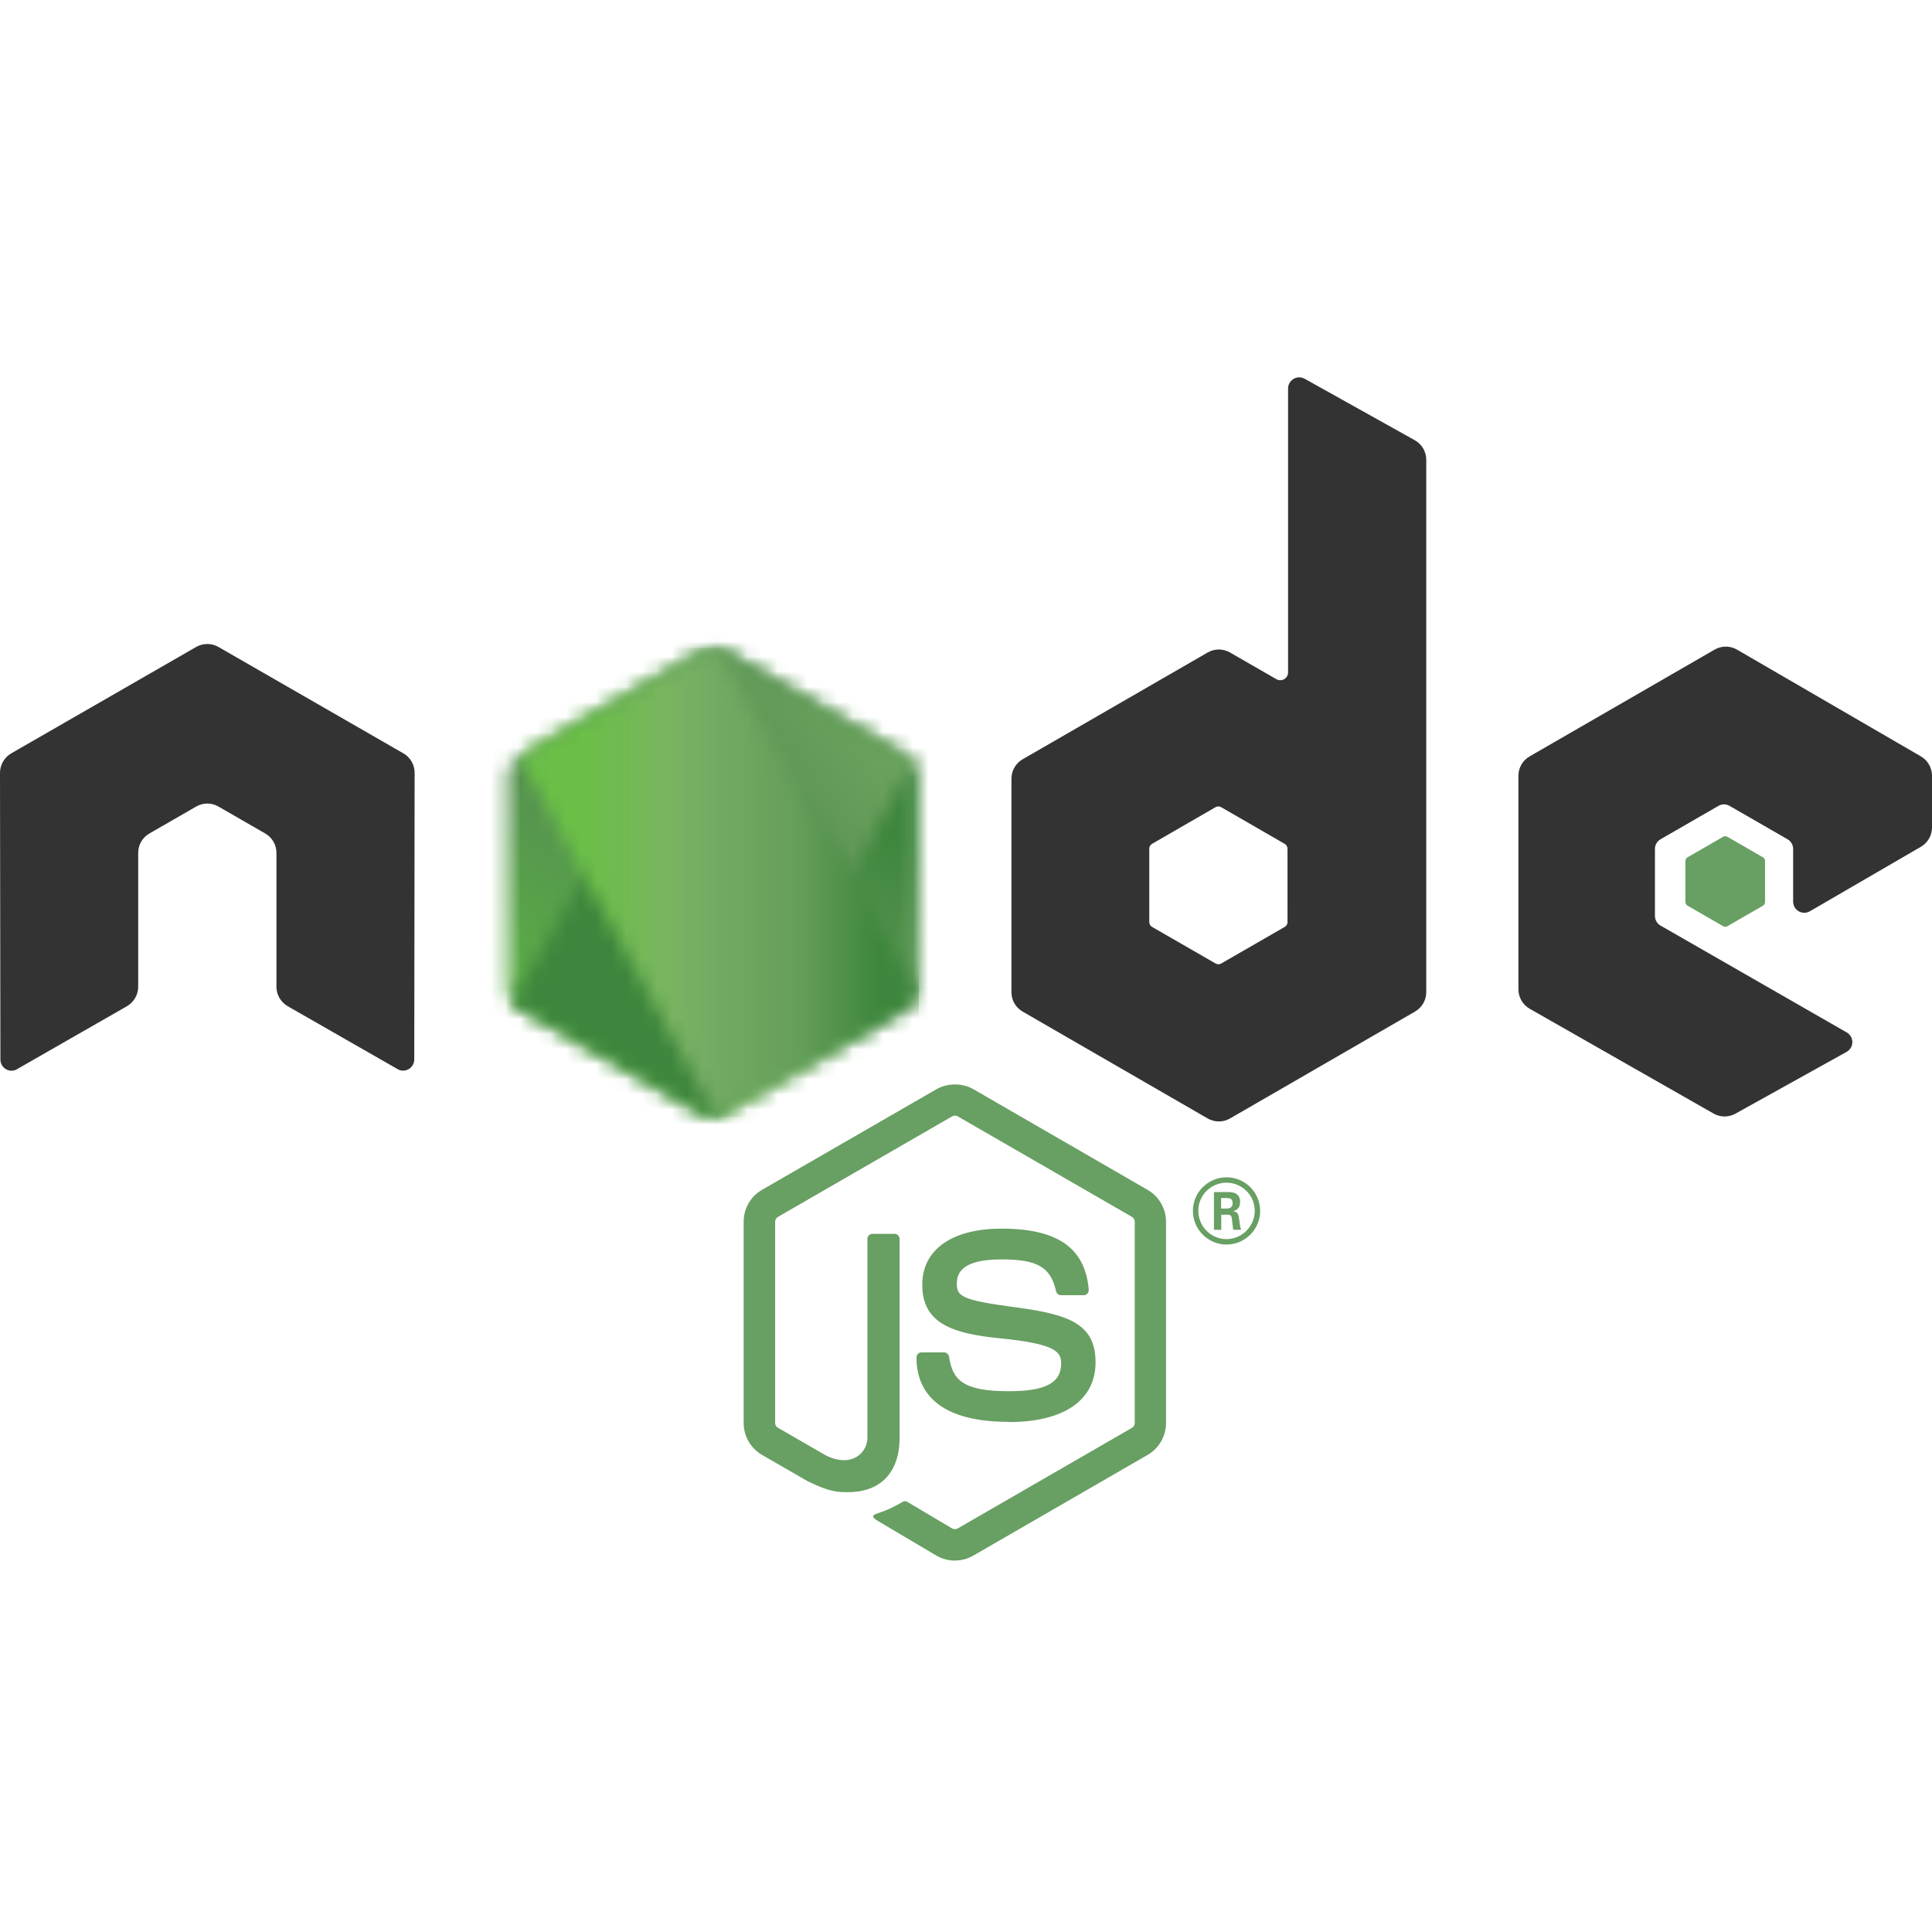
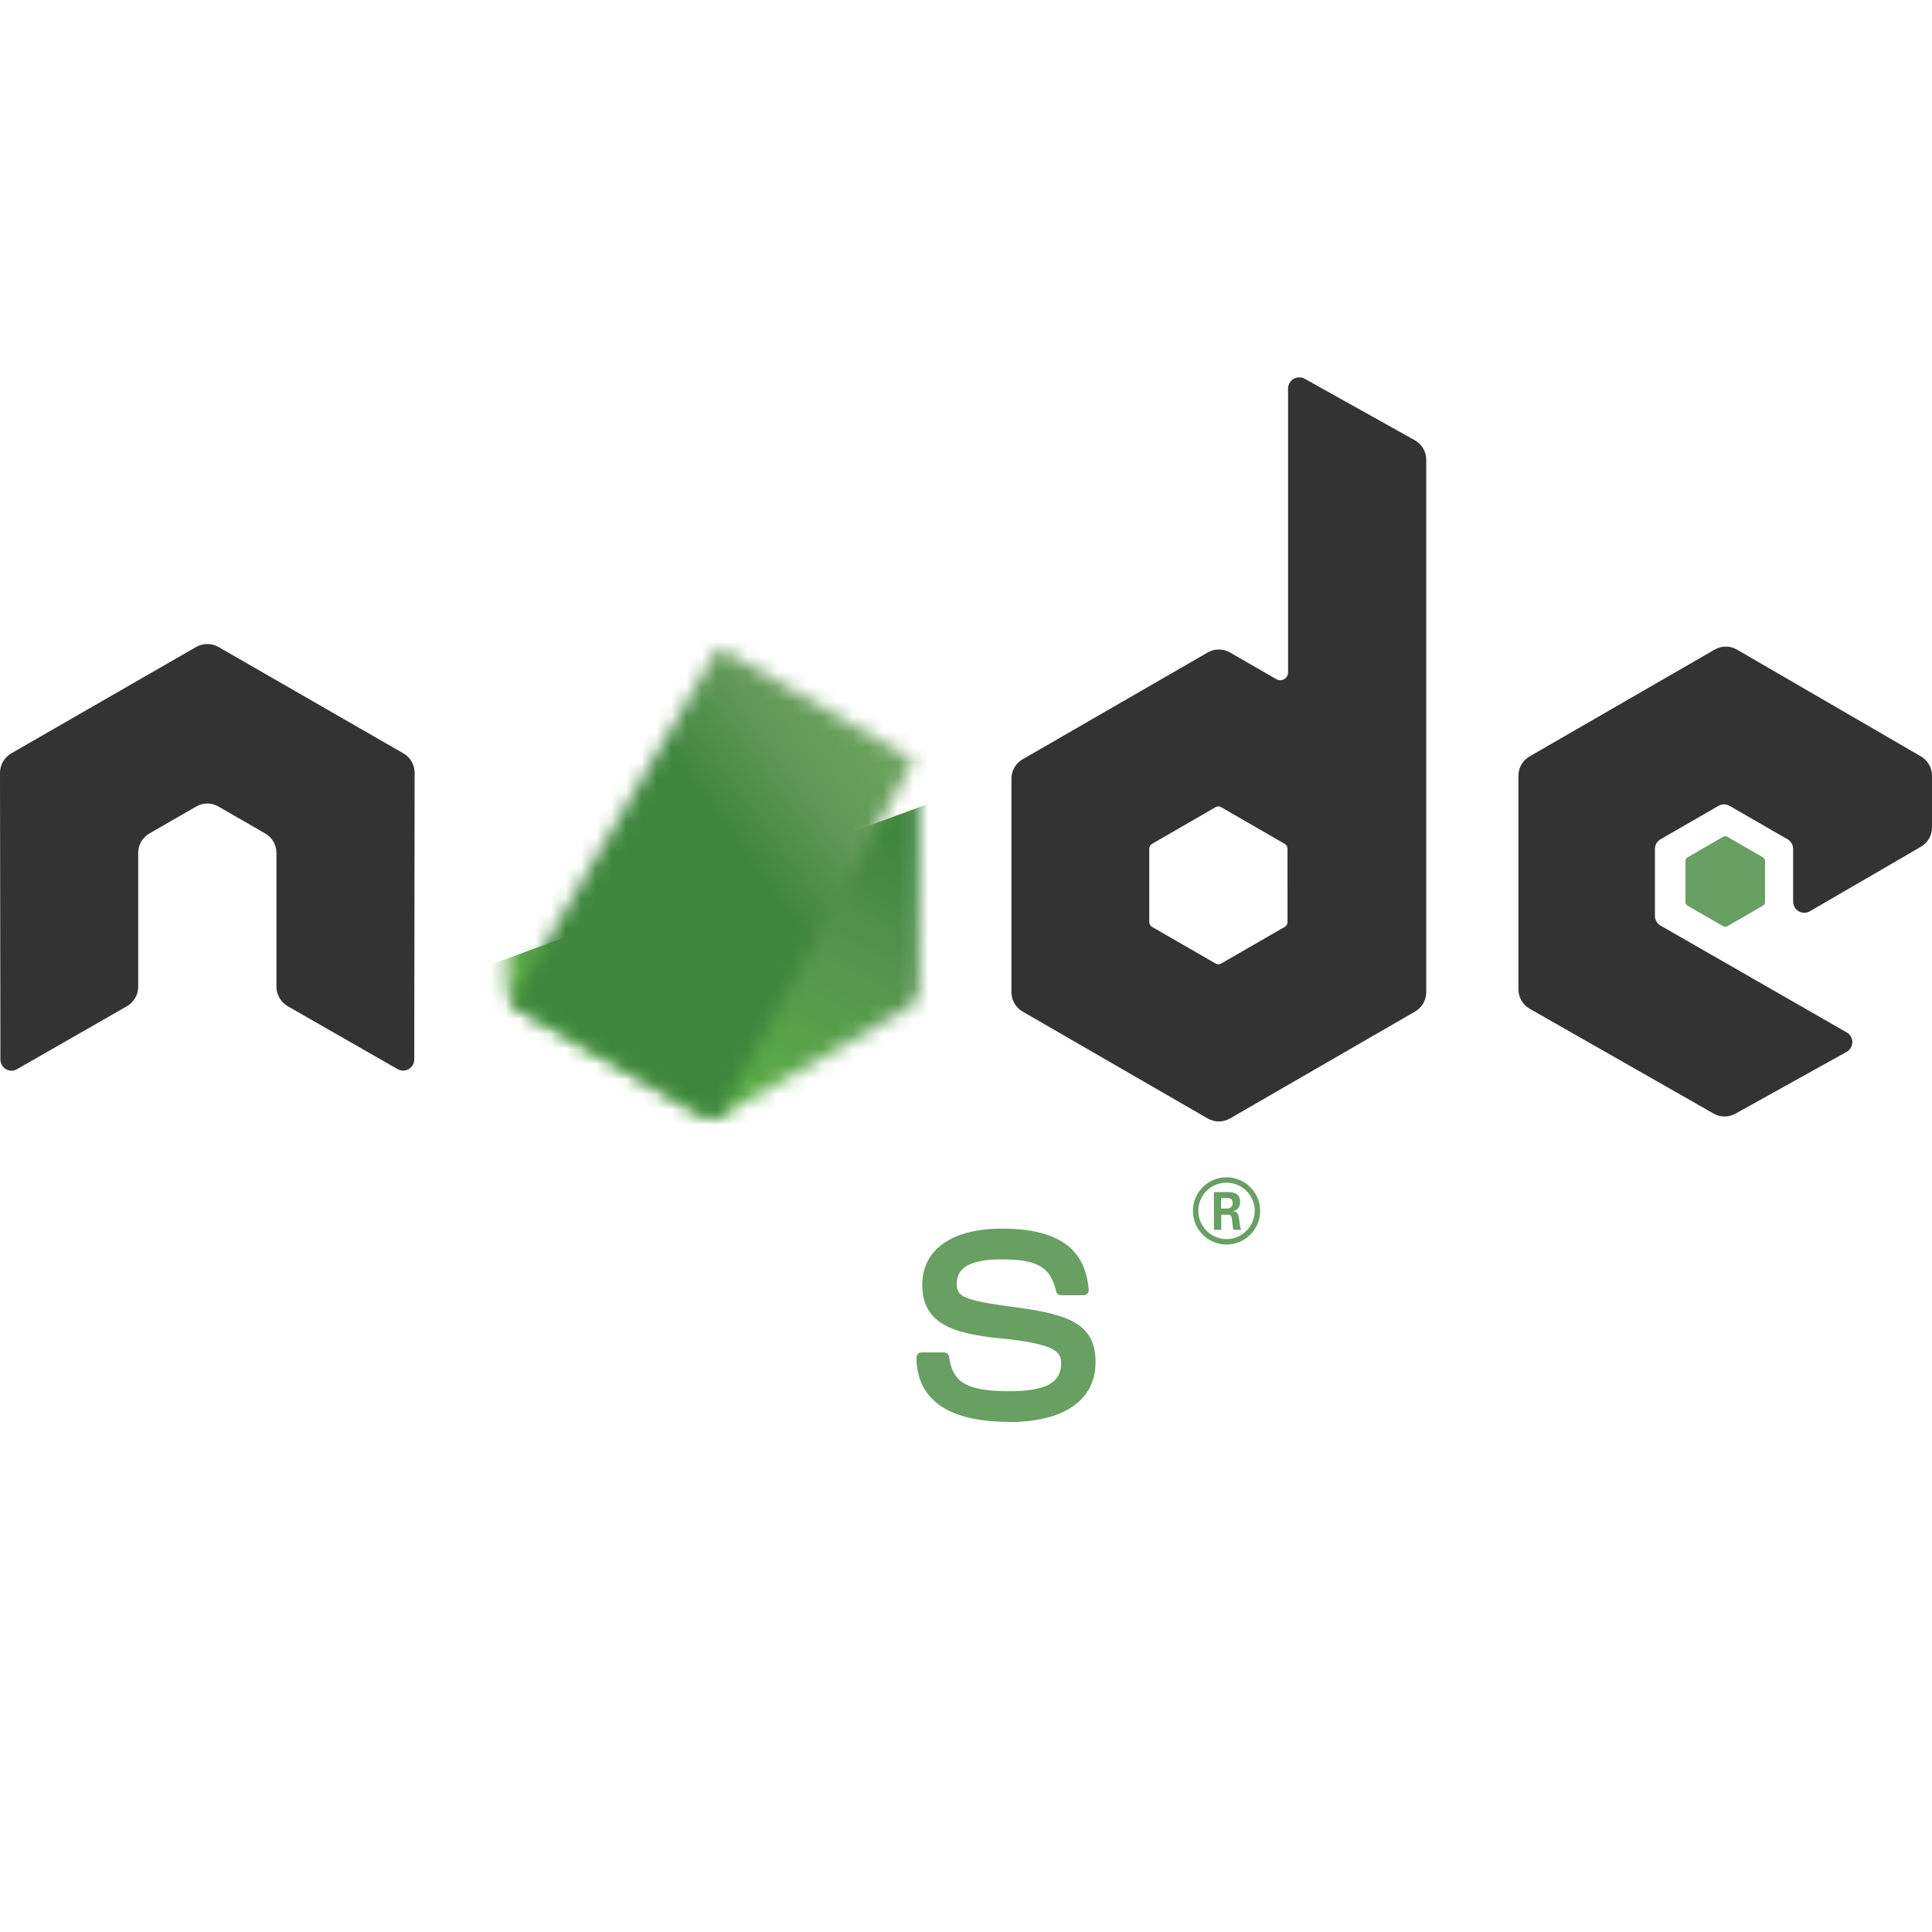
<svg xmlns="http://www.w3.org/2000/svg" width="128" height="128" viewBox="0 0 128 128" fill="none">
-   <path d="M63.266 103.394C62.843 103.394 62.424 103.283 62.053 103.07L58.194 100.785C57.618 100.463 57.899 100.349 58.089 100.283C58.858 100.014 59.014 99.953 59.834 99.487C59.92 99.438 60.033 99.455 60.121 99.507L63.086 101.267C63.193 101.325 63.345 101.325 63.444 101.267L75.004 94.594C75.111 94.534 75.18 94.409 75.18 94.282V80.943C75.18 80.81 75.111 80.691 75.001 80.624L63.446 73.958C63.339 73.894 63.198 73.894 63.09 73.958L51.538 80.624C51.426 80.688 51.355 80.813 51.355 80.94V94.279C51.355 94.406 51.424 94.528 51.534 94.589L54.7 96.417C56.418 97.277 57.469 96.264 57.469 95.245V82.08C57.469 81.892 57.616 81.747 57.804 81.747H59.269C59.451 81.747 59.601 81.892 59.601 82.08V95.251C59.601 97.543 58.351 98.859 56.178 98.859C55.51 98.859 54.983 98.859 53.513 98.136L50.481 96.388C49.731 95.954 49.269 95.144 49.269 94.279V80.94C49.269 80.072 49.731 79.262 50.481 78.833L62.052 72.158C62.784 71.744 63.756 71.744 64.483 72.158L76.039 78.836C76.786 79.267 77.252 80.075 77.252 80.943V94.282C77.252 95.147 76.786 95.954 76.039 96.388L64.483 103.064C64.112 103.278 63.693 103.388 63.264 103.388" fill="#689F63" />
  <path d="M66.836 94.202C61.778 94.202 60.718 91.88 60.718 89.933C60.718 89.748 60.867 89.6 61.053 89.6H62.546C62.711 89.6 62.849 89.72 62.876 89.883C63.101 91.405 63.772 92.172 66.831 92.172C69.267 92.172 70.303 91.622 70.303 90.33C70.303 89.586 70.008 89.034 66.223 88.663C63.058 88.351 61.102 87.653 61.102 85.121C61.102 82.789 63.069 81.4 66.365 81.4C70.066 81.4 71.9 82.685 72.132 85.446C72.141 85.541 72.106 85.634 72.042 85.703C71.978 85.77 71.889 85.81 71.796 85.81H70.294C70.138 85.81 70.002 85.7 69.97 85.55C69.609 83.95 68.735 83.438 66.359 83.438C63.7 83.438 63.391 84.363 63.391 85.058C63.391 85.9 63.755 86.146 67.343 86.62C70.896 87.092 72.583 87.757 72.583 90.255C72.583 92.772 70.483 94.216 66.819 94.216M80.899 80.069H81.287C81.605 80.069 81.666 79.847 81.666 79.716C81.666 79.375 81.431 79.375 81.301 79.375H80.902L80.899 80.069ZM80.427 78.976H81.287C81.582 78.976 82.161 78.976 82.161 79.635C82.161 80.096 81.865 80.191 81.689 80.249C82.033 80.272 82.056 80.498 82.103 80.816C82.126 81.016 82.164 81.36 82.233 81.476H81.704C81.689 81.36 81.608 80.723 81.608 80.689C81.573 80.547 81.524 80.477 81.348 80.477H80.911V81.479H80.427V78.976ZM79.394 80.22C79.394 81.256 80.231 82.095 81.258 82.095C82.294 82.095 83.13 81.238 83.13 80.22C83.13 79.181 82.282 78.356 81.255 78.356C80.242 78.356 79.392 79.169 79.392 80.217M83.489 80.226C83.489 81.453 82.485 82.454 81.261 82.454C80.046 82.454 79.033 81.464 79.033 80.226C79.033 78.964 80.069 77.998 81.261 77.998C82.462 77.998 83.486 78.967 83.486 80.226" fill="#689F63" />
  <path fill-rule="evenodd" clip-rule="evenodd" d="M27.47 51.201C27.47 50.668 27.189 50.179 26.73 49.914L14.474 42.863C14.267 42.742 14.035 42.678 13.8 42.669H13.674C13.439 42.678 13.207 42.742 12.996 42.863L0.741 49.914C0.285 50.181 0 50.67 0 51.202L0.027 70.195C0.027 70.458 0.163 70.704 0.394 70.835C0.62 70.973 0.904 70.973 1.129 70.835L8.415 66.662C8.875 66.388 9.156 65.905 9.156 65.377V56.504C9.156 55.975 9.437 55.486 9.895 55.223L12.997 53.436C13.227 53.303 13.48 53.237 13.738 53.237C13.991 53.237 14.25 53.303 14.474 53.436L17.574 55.222C18.033 55.485 18.315 55.974 18.315 56.504V65.376C18.315 65.903 18.599 66.389 19.057 66.661L26.338 70.83C26.567 70.966 26.851 70.966 27.079 70.83C27.304 70.7 27.446 70.454 27.446 70.191L27.47 51.201ZM85.302 61.09C85.302 61.222 85.231 61.344 85.117 61.41L80.907 63.836C80.793 63.902 80.651 63.902 80.537 63.836L76.328 61.41C76.212 61.344 76.142 61.221 76.142 61.09V56.23C76.142 56.097 76.212 55.975 76.325 55.908L80.532 53.478C80.647 53.411 80.789 53.411 80.905 53.478L85.115 55.908C85.231 55.975 85.3 56.097 85.3 56.23L85.302 61.09ZM86.439 25.094C86.209 24.966 85.93 24.969 85.703 25.102C85.477 25.235 85.338 25.478 85.338 25.741V44.549C85.338 44.734 85.239 44.905 85.079 44.997C84.92 45.09 84.722 45.09 84.561 44.997L81.491 43.229C81.034 42.965 80.471 42.965 80.012 43.229L67.752 50.304C67.294 50.568 67.011 51.057 67.011 51.583V65.739C67.011 66.268 67.294 66.754 67.752 67.02L80.012 74.101C80.469 74.364 81.033 74.364 81.492 74.101L93.752 67.017C94.209 66.751 94.493 66.265 94.493 65.736V30.458C94.493 29.921 94.201 29.427 93.732 29.165L86.439 25.094ZM127.264 56.102C127.72 55.837 128 55.349 128 54.822V51.392C128 50.864 127.719 50.377 127.263 50.111L115.081 43.039C114.621 42.773 114.057 42.773 113.597 43.039L101.34 50.114C100.88 50.38 100.599 50.866 100.599 51.396V65.545C100.599 66.078 100.886 66.57 101.346 66.833L113.525 73.774C113.973 74.032 114.523 74.035 114.977 73.783L122.344 69.689C122.576 69.558 122.723 69.312 122.723 69.046C122.723 68.78 122.581 68.531 122.35 68.401L110.018 61.324C109.786 61.193 109.644 60.947 109.644 60.684V56.245C109.644 55.98 109.783 55.736 110.015 55.604L113.852 53.391C114.08 53.258 114.361 53.258 114.589 53.391L118.429 55.604C118.658 55.734 118.8 55.98 118.8 56.244V59.733C118.8 59.997 118.941 60.242 119.17 60.376C119.398 60.506 119.682 60.506 119.911 60.373L127.264 56.102Z" fill="#333333" />
  <path fill-rule="evenodd" clip-rule="evenodd" d="M114.16 55.44C114.247 55.388 114.355 55.388 114.443 55.44L116.796 56.797C116.884 56.848 116.937 56.941 116.937 57.043V59.76C116.937 59.861 116.884 59.955 116.796 60.006L114.443 61.363C114.355 61.414 114.247 61.414 114.16 61.363L111.809 60.006C111.719 59.955 111.664 59.861 111.664 59.76V57.043C111.664 56.941 111.716 56.848 111.806 56.797L114.16 55.44Z" fill="#689F63" />
  <mask id="mask0_417_24" style="mask-type:luminance" maskUnits="userSpaceOnUse" x="33" y="42" width="28" height="33">
    <path d="M46.506 43.11L34.316 50.146C33.859 50.41 33.579 50.896 33.579 51.421V65.503C33.579 66.029 33.859 66.515 34.316 66.778L46.507 73.82C46.963 74.082 47.525 74.082 47.98 73.82L60.169 66.778C60.623 66.515 60.904 66.029 60.904 65.503V51.421C60.904 50.896 60.623 50.41 60.166 50.146L47.979 43.11C47.75 42.979 47.495 42.913 47.241 42.913C46.986 42.913 46.731 42.979 46.503 43.11" fill="white" />
  </mask>
  <g mask="url(#mask0_417_24)">
-     <path d="M73.223 48.952L38.873 32.114L21.26 68.044L55.609 84.882L73.223 48.952Z" fill="url(#paint0_linear_417_24)" />
+     <path d="M73.223 48.952L21.26 68.044L55.609 84.882L73.223 48.952Z" fill="url(#paint0_linear_417_24)" />
  </g>
  <mask id="mask1_417_24" style="mask-type:luminance" maskUnits="userSpaceOnUse" x="33" y="42" width="28" height="33">
    <path d="M33.88 66.397C33.996 66.549 34.142 66.68 34.314 66.778L44.771 72.818L46.513 73.82C46.773 73.97 47.07 74.034 47.362 74.012C47.459 74.004 47.556 73.986 47.651 73.959L60.508 50.417C60.41 50.31 60.295 50.221 60.166 50.145L52.184 45.536L47.964 43.108C47.844 43.039 47.715 42.99 47.582 42.955L33.88 66.397Z" fill="white" />
  </mask>
  <g mask="url(#mask1_417_24)">
    <path d="M19.028 53.932L43.283 86.759L75.361 63.06L51.104 30.233L19.028 53.932Z" fill="url(#paint1_linear_417_24)" />
  </g>
  <mask id="mask2_417_24" style="mask-type:luminance" maskUnits="userSpaceOnUse" x="34" y="42" width="27" height="33">
-     <path d="M47.094 42.922C46.889 42.942 46.69 43.005 46.505 43.11L34.35 50.126L47.457 74C47.639 73.974 47.819 73.914 47.981 73.82L60.171 66.778C60.547 66.56 60.805 66.191 60.883 65.772L47.521 42.946C47.422 42.926 47.324 42.916 47.223 42.916C47.182 42.916 47.142 42.918 47.101 42.922" fill="white" />
-   </mask>
+     </mask>
  <g mask="url(#mask2_417_24)">
    <path d="M34.351 42.916V74.001H60.879V42.916H34.351Z" fill="url(#paint2_linear_417_24)" />
  </g>
  <defs>
    <linearGradient id="paint0_linear_417_24" x1="56.037" y1="40.506" x2="38.426" y2="76.434" gradientUnits="userSpaceOnUse">
      <stop offset="0.3" stop-color="#3E863D" />
      <stop offset="0.5" stop-color="#55934F" />
      <stop offset="0.8" stop-color="#5AAD45" />
    </linearGradient>
    <linearGradient id="paint1_linear_417_24" x1="31.301" y1="70.534" x2="63.38" y2="46.831" gradientUnits="userSpaceOnUse">
      <stop offset="0.57" stop-color="#3E863D" />
      <stop offset="0.72" stop-color="#619857" />
      <stop offset="1" stop-color="#76AC64" />
    </linearGradient>
    <linearGradient id="paint2_linear_417_24" x1="34.359" y1="58.459" x2="60.884" y2="58.459" gradientUnits="userSpaceOnUse">
      <stop offset="0.16" stop-color="#6BBF47" />
      <stop offset="0.38" stop-color="#79B461" />
      <stop offset="0.47" stop-color="#75AC64" />
      <stop offset="0.7" stop-color="#659E5A" />
      <stop offset="0.9" stop-color="#3E863D" />
    </linearGradient>
  </defs>
</svg>